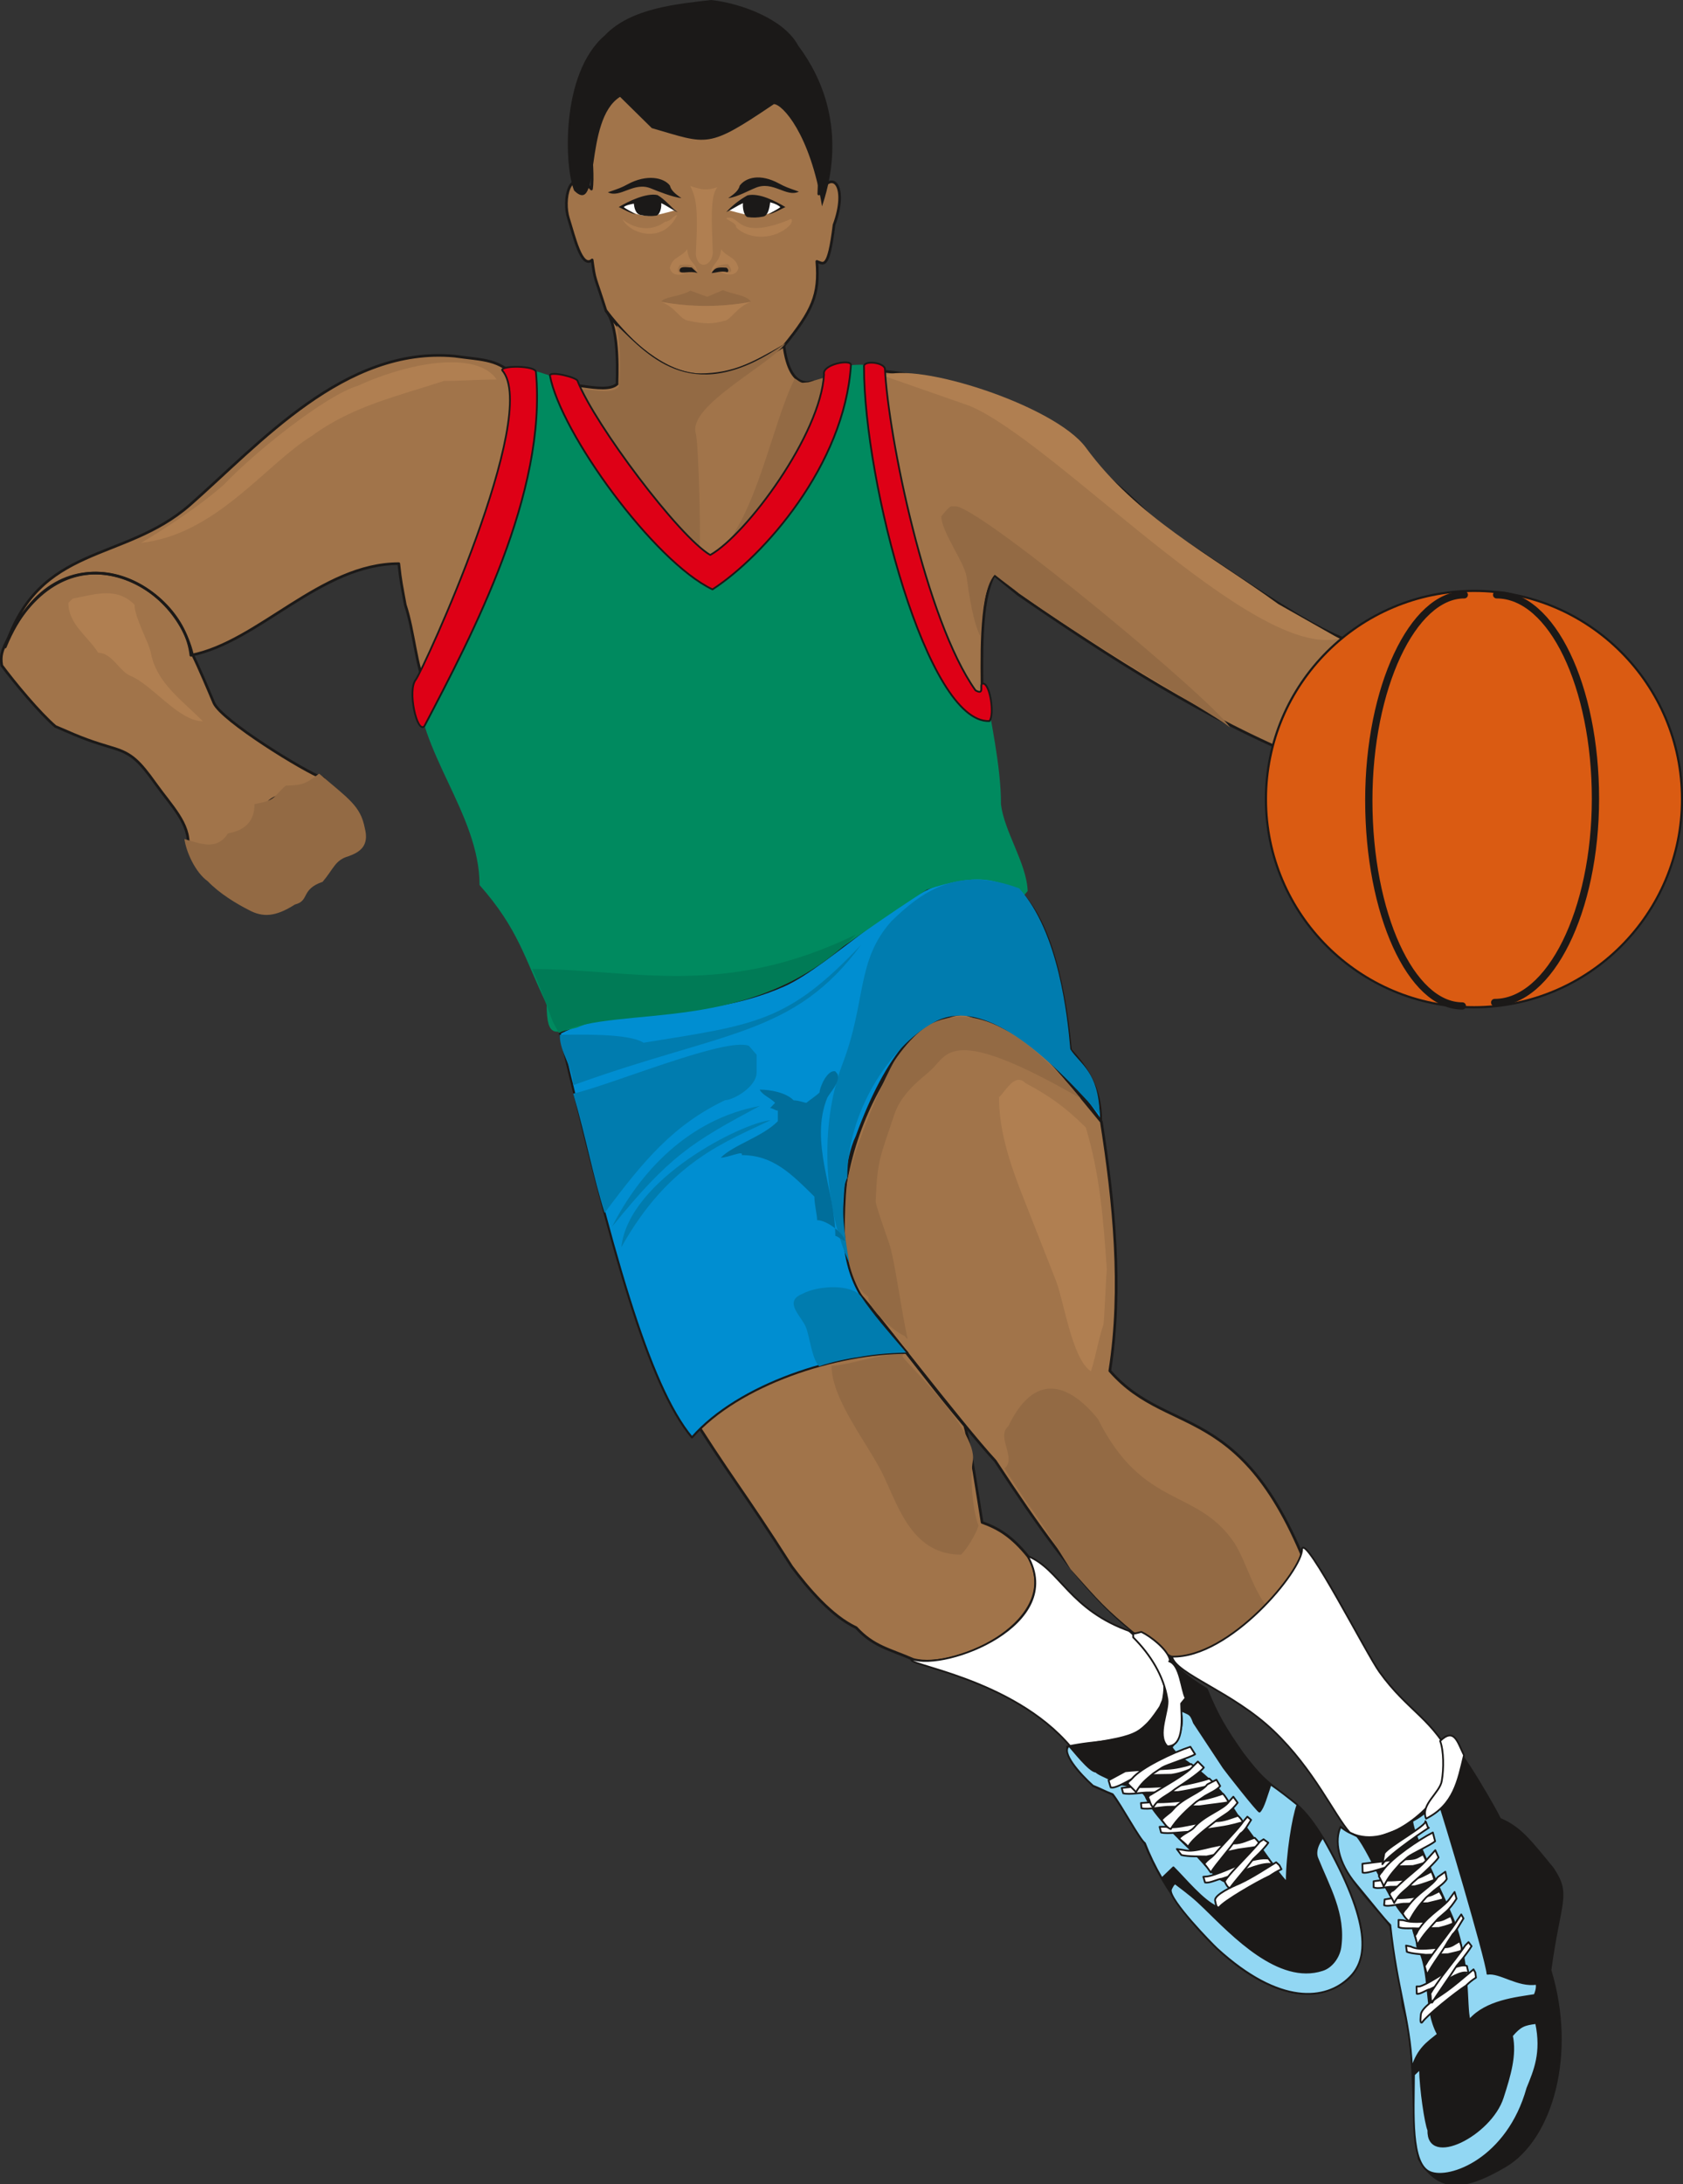
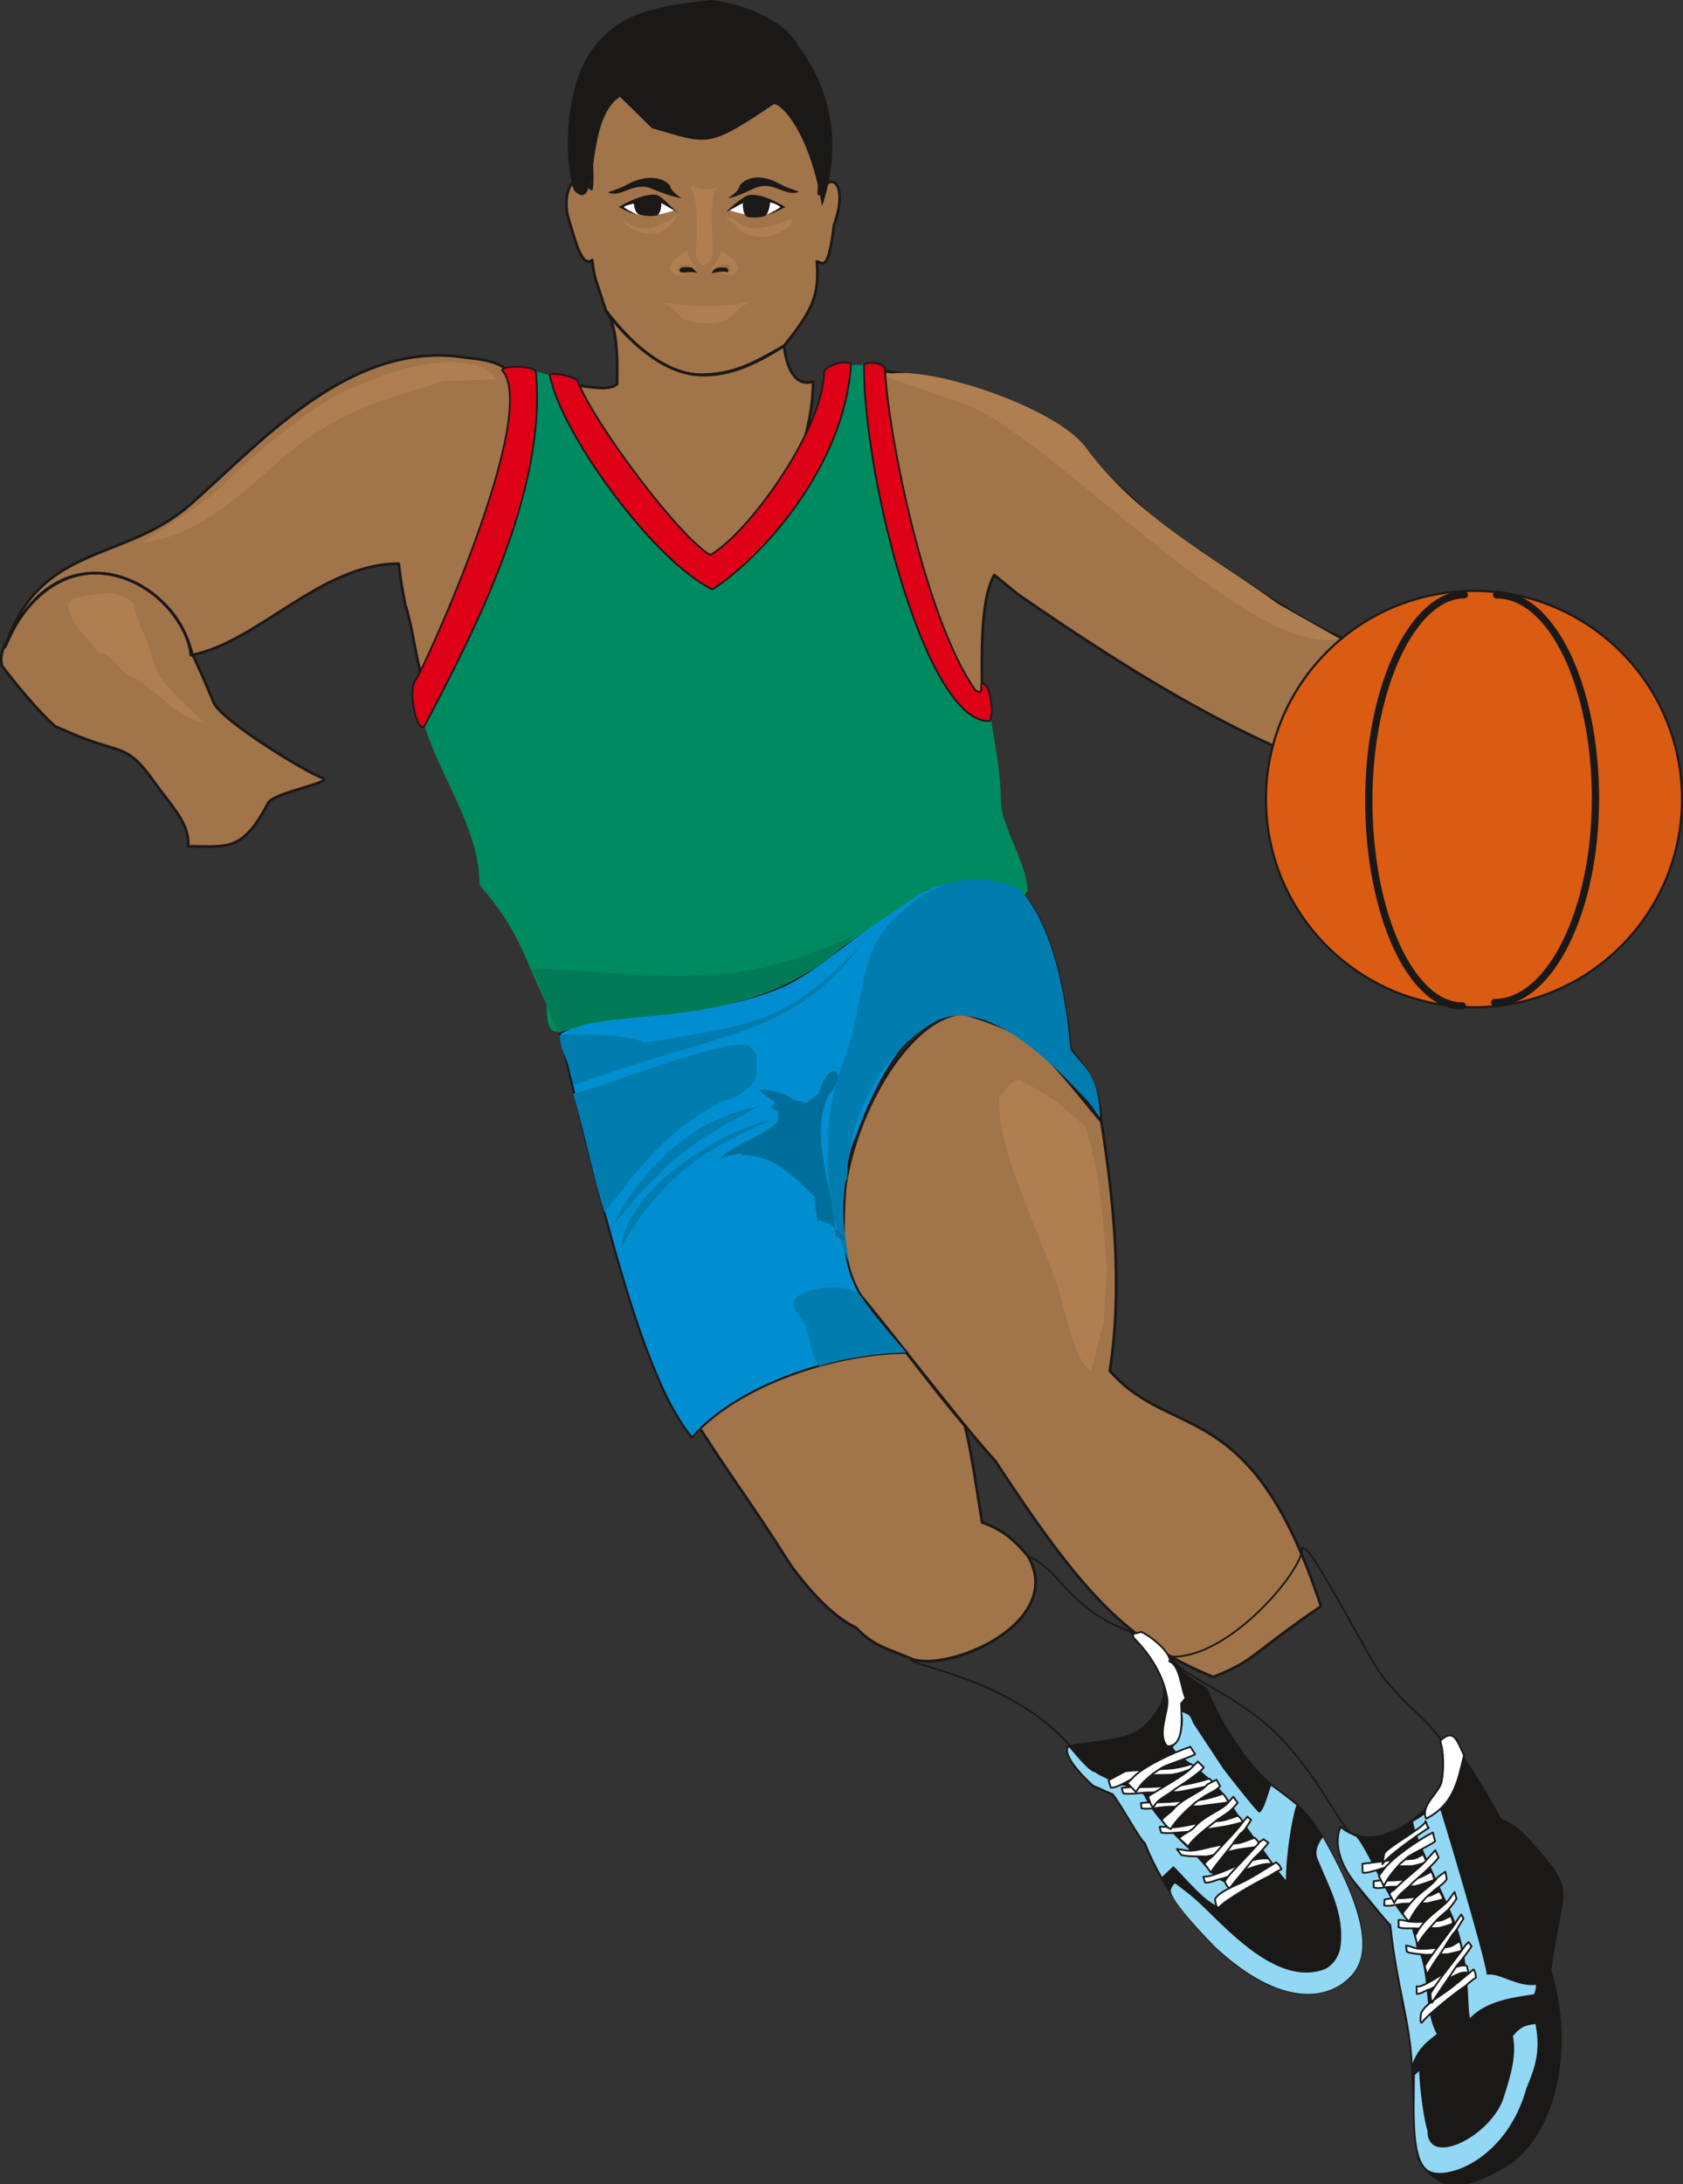
<svg xmlns="http://www.w3.org/2000/svg" xml:space="preserve" width="171.3mm" height="839.698" fill-rule="evenodd" stroke-linejoin="round" stroke-width="28.222" preserveAspectRatio="xMidYMid" version="1.2" viewBox="0 0 17130 22217">
  <rect x="0" y="0" width="17130" height="22217" fill="#333333" stroke="none" />
  <defs class="ClipPathGroup">
    <clipPath id="a" clipPathUnits="userSpaceOnUse">
      <path d="M0 0h17130v22217H0z" />
    </clipPath>
  </defs>
  <g class="SlideGroup">
    <g class="Slide" clip-path="url(#a)">
      <g class="Page">
        <g class="com.sun.star.drawing.ClosedBezierShape">
          <path fill="none" d="M-2 285h13904v16788H-2z" class="BoundingBox" />
          <path fill="#A1744A" d="M9820 14502c61 223 130 703 176 983 162 58 302 139 470 348 370 635-729 1168-1171 1046-237-104-404-130-580-323-254-119-492-401-657-622-511-802-607-881-1100-1669 528-365 833-350 1300-485 198-56 455-330 676-388 391 485 566 731 886 1110Zm0 0Zm1390-3092c127 808 218 1690 86 2533 633 724 1440 233 2149 2395-719 490-668 551-1097 719-866-358-1313-816-2218-2197-360-391-1239-1545-1384-1697-556-996 353-2852 1069-2852 691 213 750 315 1395 1099Zm0 0ZM8947 3774c818 33 2044 694 2862 1583 409 221 1682 1191 2078 1191 0 279-338 178-521 889-79 0 23 297-58 297-1021-409-2025-1054-2944-1687l-244-198c-152 265-124 882-124 1242-397-88-971-2331-1049-3317Zm0 0Zm-2780-615c150 183 109 732 114 747-127 120-581-76-653 43 262 765 1253 1883 1698 2208 394-516 950-1499 950-2276-8-3-234 112-297-363-727 475-1225 398-1812-359Zm0 0ZM4338 6997c-104-218-124-579-213-845-36-199-46-232-66-419-795 0-1425 797-2116 932-79-729-1349-1405-1890-84 346-1059 1199-854 1877-1443 714-625 1577-1618 2695-1516 302 43 452 25 648 236-41 1156-396 2149-935 3139Zm0 0Zm-2382-348c76 155 162 361 221 501 81 180 924 698 1107 764 114 49-528 148-561 265-259 490-412 429-808 429 18-231-168-407-333-638-162-228-244-305-419-358-244-74-297-91-599-223-163-140-414-442-546-620-17-102 5-153 50-247 577-1181 1695-657 1888 127Zm0 0Zm6330-5458c-96-318-571-944-1145-889-654 66-806 76-1116 627-79 153 30 780-5 994-232-249-293 119-234 299 58 181 132 516 241 422 31 223 20 137 140 515 206 303 622 658 961 653 338-5 523-106 851-294 292-359 363-519 335-859 66 20 117 102 175-371 145-393-15-581-155-315 13-404 28-431-48-782Z" />
          <path fill="none" stroke="#1B1918" stroke-linejoin="miter" stroke-width="27" d="M9820 14502c61 223 130 703 176 983 162 58 302 139 470 348 370 635-729 1168-1171 1046-237-104-404-130-580-323-254-119-492-401-657-622-511-802-607-881-1100-1669 528-365 833-350 1300-485 198-56 455-330 676-388 391 485 566 731 886 1110Z" />
          <path fill="none" stroke="#1B1918" stroke-linejoin="miter" stroke-width="27" d="M11210 11410c127 808 218 1690 86 2533 633 724 1440 233 2149 2395-719 490-668 551-1097 719-866-358-1313-816-2218-2197-360-391-1239-1545-1384-1697-556-996 353-2852 1069-2852 691 213 750 315 1395 1099ZM8947 3774c818 33 2044 694 2862 1583 409 221 1682 1191 2078 1191 0 279-338 178-521 889-79 0 23 297-58 297-1021-409-2025-1054-2944-1687l-244-198c-152 265-124 882-124 1242-397-88-971-2331-1049-3317Zm-2780-615c150 183 109 732 114 747-127 120-581-76-653 43 262 765 1253 1883 1698 2208 394-516 950-1499 950-2276-8-3-234 112-297-363-727 475-1225 398-1812-359ZM4338 6997c-104-218-124-579-213-845-36-199-46-232-66-419-795 0-1425 797-2116 932-79-729-1349-1405-1890-84 346-1059 1199-854 1877-1443 714-625 1577-1618 2695-1516 302 43 452 25 648 236-41 1156-396 2149-935 3139Z" />
          <path fill="none" stroke="#1B1918" stroke-linejoin="miter" stroke-width="27" d="M1956 6649c76 155 162 361 221 501 81 180 924 698 1107 764 114 49-528 148-561 265-259 490-412 429-808 429 18-231-168-407-333-638-162-228-244-305-419-358-244-74-297-91-599-223-163-140-414-442-546-620-17-102 5-153 50-247 577-1181 1695-657 1888 127Zm6330-5458c-96-318-571-944-1145-889-654 66-806 76-1116 627-79 153 30 780-5 994-232-249-293 119-234 299 58 181 132 516 241 422 31 223 20 137 140 515 206 303 622 658 961 653 338-5 523-106 851-294 292-359 363-519 335-859 66 20 117 102 175-371 145-393-15-581-155-315 13-404 28-431-48-782Z" />
        </g>
        <g class="com.sun.star.drawing.ClosedBezierShape">
          <path fill="none" d="M1877 2951h11173v14112H1877z" class="BoundingBox" />
-           <path fill="#936A44" d="M11000 11173c-1335-769-1353-444-1525-289-71 71-298 218-376 462-135 412-170 442-186 871-2 36 92 298 137 430 54 152 120 665 188 971-17 0-22-33-40-33-109-54-361-270-361-397-89-54-162-196-198-285-71-162-51-744-8-922 97-404 460-1275 635-1430 463-396 1015-249 1734 622Zm0 0Zm-737 3334c267-559 617-437 912-74 462 922 1006 696 1387 1258 127 195 198 520 378 701l109 216c-188 210-569 393-690 454-290-73-544-294-813-457-305-254-343-302-650-645-216-341-265-434-463-704l-209-320c128-106-89-322 39-429Zm0 0Zm-1799-615c0 358 396 821 543 1148 150 328 300 773 775 773 61-59 150-206 178-295-59-150-89-478-59-655 59-328-731-1042-716-1072l18-28c-208 0-592 129-739 129Zm0 0ZM6279 3309c341 332 790 835 1715 183-153 218-998 635-912 916 28 94 61 1204 28 1268-475-239-960-1204-1219-1720 205 13 335 54 409-23 5-116 30-312-21-624Zm0 0Zm1898 584c-38 7-92-64-92-33-226 452-381 1374-767 1760 0-63 132-30 196 0 226 226 879-1399 942-1720l-46-66-180 54-53 5Zm0 0ZM3002 9200c152-38 56-153 282-231 114-135 127-221 261-259 115-41 216-104 168-287-43-226-165-298-465-554-145 112-180 117-340 122-130 114-92 147-318 188 3 167-94 269-269 297-112 173-262 112-444 58 17 127 109 338 238 430 120 124 285 226 437 302 153 76 285 38 450-66Zm0 0Zm9517-1801c-178-279-2453-2173-2783-2249h-53c-25 0-102 102-102 102 0 155 231 459 257 614 25 178 63 453 140 605 0-152 45-521 147-625 768 612 2216 1401 2394 1553Zm0 0ZM7643 3070c-40-69-188-76-284-119-54 22-107 45-160 68-56-20-114-41-173-63-94 61-272 61-295 114 305 56 610 56 912 0Z" />
        </g>
        <g class="com.sun.star.drawing.ClosedBezierShape">
          <path fill="none" d="M696 1892h12936v12057H696z" class="BoundingBox" />
          <path fill="#B07F51" d="M7516 2725c-20 96-132 68-180 43 31-13 168 46 74-81-54 2-135 7-176 96 8-71 44-94 79-150 0 0 28-58 26-99 58 84 149 74 177 191Zm0 0Zm-698 0c20 96 129 71 178 48-107 20-115-20-76-79 53 3 137-33 180 89-10-84-43-94-79-150 0 0-28-58-25-99-66 89-150 74-178 191Zm0 0Zm-51-468c71-10 89-71 125-68-140 292-473 198-557 40 89 77 270 148 432 28Zm0 0Zm666-43c96 10 111 216 591 25 49-35 44 23 11 56-140 140-404 155-544 16 18-51-178-97-58-97Zm0 0Zm-407-322c130 43 170 45 277 12-79 84-58 366-48 671-13 137-155 172-173 12 28-510-2-576-56-695Zm0 0Zm2840 2235c875 363 2886 2586 3765 2368l-620-351c-696-505-1440-881-1960-1593-318-429-1721-876-2059-729l874 305Zm0 0Zm572 6890c234 125 394 234 613 450 142 467 180 934 215 1455-5-43-28 592-38 559-53 163-68 287-124 467-196-127-274-721-361-934l-305-775c-133-335-270-701-270-1077 74-74 163-252 270-145Zm0 0ZM4517 3875c-463 153-928 254-1340 557-477 292-973 1004-1742 1090 155-89 586-361 845-594 323-339 1034-905 1357-1002 593-269 1233-343 1418-66-160 0-383 15-538 15Zm0 0ZM739 6089c231-44 447-122 630 61 0 76 48 185 78 261 31 76 79 170 92 247 63 292 310 462 526 678-247 0-511-369-740-463-109-45-185-233-325-233-106-168-304-292-304-508 15-13 30-31 43-43Zm0 0Zm5987-3019c153 53 191 178 277 191 183 40 257 33 369 2 63-2 127-145 274-193-307 56-615 56-920 0Z" />
        </g>
        <g class="com.sun.star.drawing.ClosedBezierShape">
          <path fill="none" d="M6345 2009h1600v187H6345z" class="BoundingBox" />
          <path fill="#FFF" d="M6345 2106c30-28 43-54 264-97 96 0 196 72 262 130-199 54-336 104-526-33Zm0 0Zm1599 0c-30-28-43-54-264-97-97 0-197 72-260 130 202 54 339 104 524-33Z" />
        </g>
        <g class="com.sun.star.drawing.ClosedBezierShape">
          <path fill="none" d="M5779 0h2694v2778H5779z" class="BoundingBox" />
          <path fill="#1B1918" d="M7242 2777c35-51 51-61 152-54 20 13 26 38 8 46-54-20-120 8-160 8Zm0 0Zm-324-16c-10-63 81-40 122-40l61 56c-86-26-155 12-183-16Zm0 0Zm-284-1458c575 166 562 216 1243-244 84 0 368 299 490 1040 51-160 310-898-244-1637-137-259-564-427-886-462-332 40-814 78-1081 360-456 391-410 1350-312 1579 277 269 91-718 467-954l323 318Zm0 0Zm185 585c-61-82-236-120-432-13-61 33-83 41-200 81 127 64 264-114 442-38 63 26 221 89 307 97-69-46-107-82-117-127Zm0 0Zm710 0c61-82 206-127 401-21 61 33 84 41 201 82-127 63-264-115-442-38-64 25-191 96-277 104 69-46 107-82 117-127Zm0 0Zm-1231 218c92-56 280-147 394-122 76 43 140 127 206 175-61-27-109-66-168-93 5 40-10 114-48 127-56 7-99 7-160-6-56-10-66-78-71-116-54 12-79 17-102 35 13 18 74 43 120 74-51-10-122-51-171-74Zm0 0Zm1696 0c-97-58-265-147-386-119-77 43-153 101-216 170 61-28 111-64 170-91-5 40 7 129 46 142 55 7 99 7 160-5 55-10 66-107 71-145 53 13 81 30 104 48-13 18-74 43-120 74 51-10 122-51 171-74Z" />
        </g>
        <g class="com.sun.star.drawing.ClosedBezierShape">
          <path fill="none" d="M5684 8919h5535v5720H5684z" class="BoundingBox" />
          <path fill="#008ED1" d="M10328 9016c-160-90-409-103-567-68-474 0-1314 871-1784 1077-876 383-1689 170-2280 482 528 2224 901 3580 1346 4114 477-544 1474-861 2193-861-399-450-625-656-648-1242 0-272 15-717 132-959 615-1684 1456-1638 2487-158 0-340-148-546-308-723-76-783-251-1392-571-1662Z" />
          <path fill="none" stroke="#1B1918" stroke-linejoin="miter" stroke-width="21" d="M10328 9016c-160-90-409-103-567-68-474 0-1314 871-1784 1077-876 383-1689 170-2280 482 528 2224 901 3580 1346 4114 477-544 1474-861 2193-861-399-450-625-656-648-1242 0-272 15-717 132-959 615-1684 1456-1638 2487-158 0-340-148-546-308-723-76-783-251-1392-571-1662Z" />
        </g>
        <g class="com.sun.star.drawing.ClosedBezierShape">
          <path fill="none" d="M9267 15733h5544v2981H9267z" class="BoundingBox" />
-           <path fill="#FFF" d="m14800 17931-72 254c-188 256-274 353-513 432-292 109-287 111-475 25-160-180-365-643-777-1036-416-398-994-578-1035-756 586 18 1332-879 1325-1097 38-141 660 1077 787 1252 292 408 556 479 760 926Zm0 0Zm-3903-165c-594-705-1724-837-1613-890 346 119 1572-348 1176-1049 330 132 422 551 1052 769 447 391 322 631 322 723-238 363-256 330-937 447Z" />
          <path fill="none" stroke="#1B1918" stroke-linejoin="miter" stroke-width="18" d="m14800 17931-72 254c-188 256-274 353-513 432-292 109-287 111-475 25-160-180-365-643-777-1036-416-398-994-578-1035-756 586 18 1332-879 1325-1097 38-141 660 1077 787 1252 292 408 556 479 760 926Zm-3903-165c-594-705-1724-837-1613-890 346 119 1572-348 1176-1049 330 132 422 551 1052 769 447 391 322 631 322 723-238 363-256 330-937 447Z" />
        </g>
        <g class="com.sun.star.drawing.ClosedBezierShape">
          <path fill="none" d="M4244 3710h6217v6786H4244z" class="BoundingBox" />
          <path fill="#008A5F" d="M5872 3878c-237 0-516-203-752-115 396 450-556 2797-876 3160 0 722 637 1352 637 2079 396 449 455 739 683 1214 0 363 97 284 310 236 399-180 1293-109 1726-307 554-145 952-531 1836-1097 501-166 717-120 988 58l36-43c-10-280-239-605-272-882 3-375-112-891-165-1217-53 43 8 189-86 94-549-602-823-2329-930-2873 0-91-48-333-48-422-36-93-554-57-554 56l-48 300c-69 396-869 1440-1119 1544-660-391-1092-1145-1366-1785Z" />
        </g>
        <g class="com.sun.star.drawing.ClosedBezierShape">
          <path fill="none" d="M12874 5999h4258v4258h-4258z" class="BoundingBox" />
          <path fill="#DA5B12" d="M15004 6010c1166 0 2116 949 2116 2119 0 1166-950 2116-2116 2116-1170 0-2119-950-2119-2116 0-1170 949-2119 2119-2119Z" />
          <path fill="none" stroke="#1B1918" stroke-linejoin="miter" stroke-width="22" d="M15004 6010c1166 0 2116 949 2116 2119 0 1166-950 2116-2116 2116-1170 0-2119-950-2119-2116 0-1170 949-2119 2119-2119Z" />
        </g>
        <g fill="none" class="com.sun.star.drawing.OpenBezierShape">
          <path d="M13895 6013h2382v4257h-2382z" class="BoundingBox" />
          <path stroke="#1B1918" stroke-linecap="round" stroke-width="74" d="M15233 6050c564 0 1006 934 1006 2073 0 1142-462 2074-1026 2074m-329 35c-523 0-952-939-952-2091 0-1149 449-2091 972-2091" />
        </g>
        <g class="com.sun.star.drawing.ClosedBezierShape">
          <path fill="none" d="M5697 8947h5496v4952H5697z" class="BoundingBox" />
          <path fill="#007CAF" d="M9223 13757c-203 7-323 18-493 48-99 13-277 51-392 92-76-77-94-293-135-397-43-111-236-261-35-340 152-84 494-104 595 25 125 186 277 358 460 572Zm0 0Zm-3389-2633c129 443 208 862 320 1213 398-536 706-899 1227-1147 81 0 322-134 320-284v-178l-79-91c-239-89-1395 396-1788 487Zm0 0Zm716-518c1145-185 1468-206 2216-998-684 932-1396 874-2932 1430 0-183-137-330-137-513 157 0 698-20 853 81Zm0 0Zm-320 1871c284-559 780-1094 1504-1228-689 367-922 509-1504 1228Zm0 0Zm94 210c488-878 1084-1082 1519-1293-285 25-1445 600-1519 1293Zm0 0Zm2747-3315c-359 404-252 815-496 1450-242 634-184 1477 71 2028 0 0-134-660-22-871-3-654 421-1325 878-1579 455-254 1055 214 1690 935-8-432-199-510-298-663-28-330-116-1188-520-1636-630-237-1001 41-1303 336Z" />
        </g>
        <g class="com.sun.star.drawing.ClosedBezierShape">
          <path fill="none" d="M5418 9504h3296v1004H5418z" class="BoundingBox" />
-           <path fill="#007B56" d="M5689 10507c618-303 1962 51 3024-1002-1354 656-2267 351-3295 351 78 183 147 371 210 539l61 112Z" />
+           <path fill="#007B56" d="M5689 10507c618-303 1962 51 3024-1002-1354 656-2267 351-3295 351 78 183 147 371 210 539l61 112" />
        </g>
        <g class="com.sun.star.drawing.ClosedBezierShape">
          <path fill="none" d="M7336 10894h1272v1731H7336z" class="BoundingBox" />
          <path fill="#006E9B" d="M7549 11749c317 0 501 186 740 422 0 82 28 186 28 240 104 0 264 132 290 213-26 0-82-53-105-53 0-453-266-956-81-1407 28-53 132-157 104-239l-23-28c-81-21-160 163-160 214-25 28-106 81-134 106-23 0-76-25-130-25-79-81-240-109-346-109 28 56 106 81 157 134l-51 54c28 0 51 25 79 25v108c-157 160-449 239-581 371 78 0 238-79 213-26Z" />
        </g>
        <g class="com.sun.star.drawing.ClosedBezierShape">
          <path fill="none" d="M4189 3676h5916v3730H4189z" class="BoundingBox" />
          <path fill="#DE0016" d="M5597 3818c107 584 1062 1896 1655 2177 520-337 1343-1265 1409-2281 8-66-297-8-274 94-33 607-787 1628-1158 1837-316-184-1172-1322-1350-1769 0-35-274-104-282-58Zm0 0Zm3197-87c0 1176 645 3631 1277 3603 54-66 5-378-63-381-51-5 25 127-79 69-508-714-889-2590-922-3273-18-67-224-85-213-18Zm0 0Zm-3339 54c112 1229-640 2655-1135 3600-74 86-177-368-87-473 76-104 1270-2696 879-3145-20-51 343-51 343 18Z" />
          <path fill="none" stroke="#1B1918" stroke-linejoin="miter" stroke-width="18" d="M5597 3818c107 584 1062 1896 1655 2177 520-337 1343-1265 1409-2281 8-66-297-8-274 94-33 607-787 1628-1158 1837-316-184-1172-1322-1350-1769 0-35-274-104-282-58Zm3197-87c0 1176 645 3631 1277 3603 54-66 5-378-63-381-51-5 25 127-79 69-508-714-889-2590-922-3273-18-67-224-85-213-18Zm-3339 54c112 1229-640 2655-1135 3600-74 86-177-368-87-473 76-104 1270-2696 879-3145-20-51 343-51 343 18Z" />
        </g>
        <g class="com.sun.star.drawing.ClosedBezierShape">
          <path fill="none" d="M10852 16559h5062v5671h-5062z" class="BoundingBox" />
          <path fill="#1B1918" d="M13645 18581c-152 368 338 777 503 1008 84 432 117 681 127 813 143 438 71 903 165 1558 191 318 425 345 887 71 462-277 716-1128 454-1992 97-714 206-765 26-1034-239-292-333-417-539-505-109-221-551-956-533-766 5 196 15 331-94 512-160 223-622 635-996 335Zm0 0Zm-94 1651c-681 272-1601-711-1901-1483-81-92-246-404-327-496l-198-86c-79-92-264-225-264-402 314-67 472-33 708-140 0 0 244-188 244-280l48-114c0-269-157-455-368-642 173 73 345 228 432 261 35 97 122 186 358 330 114 275 183 391 368 656 196 252 196 239 470 465 206 110 405 483 504 691 112 249 521 1004-74 1240Z" />
          <path fill="none" stroke="#1B1918" stroke-linejoin="miter" stroke-width="18" d="M13645 18581c-152 368 338 777 503 1008 84 432 117 681 127 813 143 438 71 903 165 1558 191 318 425 345 887 71 462-277 716-1128 454-1992 97-714 206-765 26-1034-239-292-333-417-539-505-109-221-551-956-533-766 5 196 15 331-94 512-160 223-622 635-996 335Z" />
          <path fill="none" stroke="#1B1918" stroke-linejoin="miter" stroke-width="18" d="M13551 20232c-681 272-1601-711-1901-1483-81-92-246-404-327-496l-198-86c-79-92-264-225-264-402 314-67 472-33 708-140 0 0 244-188 244-280l48-114c0-269-157-455-368-642 173 73 345 228 432 261 35 97 122 186 358 330 114 275 183 391 368 656 196 252 196 239 470 465 206 110 405 483 504 691 112 249 521 1004-74 1240Z" />
        </g>
        <g class="com.sun.star.drawing.ClosedBezierShape">
          <path fill="none" d="M10851 17371h4818v4750h-4818z" class="BoundingBox" />
          <path fill="#92D7F3" d="M15620 20292c-190 31-493 59-663 254-41-142 10-609-175-1045-186-432-397-833-408-978 134-71 139-104 268-200 43 111 488 1609 498 1753 127-20 310 132 500 102 3 25 5 56-20 114Zm0 0Zm-985 399c-148-269-61-632-212-897 2-95-43-102-49-245-185-78-416-695-561-871-74-38-94-38-168-96-63 137-30 360 158 584 185 223 277 343 348 414 69 654 198 948 221 1451 63-195 156-254 263-340Zm0 0Zm-1429-2333c-46 122-109 508-109 777 0 28-132-152-145-172-132-196-310-419-406-577-145-233-369-406-527-508-26-18-79-79-94-106 94-107 136-277 81-381 105 50 110 33 146 132l302 457c15 23 351 452 366 447 41-41 71-160 112-277 89 61 180 132 274 208Zm0 0Zm-739 780c-89-28-236-211-287-264-174-170-423-394-514-589-38-107-262-145-353-145 0-13-15-26-15-41-39-25-117-51-143-79-66 0-233-221-274-261-85 63 107 282 244 404 89 35 112 53 200 86 87 109 275 462 328 498 46 119 104 239 173 358l117-112c118 117 300 341 445 404 282-127 175-165 79-259Zm0 0Zm3079 2102c72-178 153-359 89-663-119 15-160 28-246 129 41 193-20 402-94 630-122 379-767 709-757 330-28-61-82-416-85-622l-61 58c-2 397-35 910 164 991 198 86 790-135 990-853Zm0 0Zm-2081-2549c-2-3-94 109-58 206 117 292 284 569 236 908-15 104-91 205-183 233-444 145-914-354-1196-628-104-102-163-148-301-252-13-7-46 54-46 64-17 104 418 549 471 598 640 584 1108 528 1346 294 188-180 237-534-269-1423Z" />
          <path fill="none" stroke="#1B1918" stroke-linejoin="miter" stroke-width="18" d="M15620 20292c-190 31-493 59-663 254-41-142 10-609-175-1045-186-432-397-833-408-978 134-71 139-104 268-200 43 111 488 1609 498 1753 127-20 310 132 500 102 3 25 5 56-20 114Zm-985 399c-148-269-61-632-212-897 2-95-43-102-49-245-185-78-416-695-561-871-74-38-94-38-168-96-63 137-30 360 158 584 185 223 277 343 348 414 69 654 198 948 221 1451 63-195 156-254 263-340Zm-1429-2333c-46 122-109 508-109 777 0 28-132-152-145-172-132-196-310-419-406-577-145-233-369-406-527-508-26-18-79-79-94-106 94-107 136-277 81-381 105 50 110 33 146 132l302 457c15 23 351 452 366 447 41-41 71-160 112-277 89 61 180 132 274 208Zm-739 780c-89-28-236-211-287-264-174-170-423-394-514-589-38-107-262-145-353-145 0-13-15-26-15-41-39-25-117-51-143-79-66 0-233-221-274-261-85 63 107 282 244 404 89 35 112 53 200 86 87 109 275 462 328 498 46 119 104 239 173 358l117-112c118 117 300 341 445 404 282-127 175-165 79-259Zm3079 2102c72-178 153-359 89-663-119 15-160 28-246 129 41 193-20 402-94 630-122 379-767 709-757 330-28-61-82-416-85-622l-61 58c-2 397-35 910 164 991 198 86 790-135 990-853Z" />
-           <path fill="none" stroke="#1B1918" stroke-linejoin="miter" stroke-width="18" d="M13465 18691c-2-3-94 109-58 206 117 292 284 569 236 908-15 104-91 205-183 233-444 145-914-354-1196-628-104-102-163-148-301-252-13-7-46 54-46 64-17 104 418 549 471 598 640 584 1108 528 1346 294 188-180 237-534-269-1423Z" />
        </g>
        <g fill="none" class="com.sun.star.drawing.LineShape">
          <path d="M14775 17944h53v40h-53z" class="BoundingBox" />
          <path stroke="#1B1918" stroke-linejoin="miter" stroke-width="19" d="m14822 17974-42-21" />
        </g>
        <g fill="none" class="com.sun.star.drawing.LineShape">
          <path d="M14775 17944h53v40h-53z" class="BoundingBox" />
          <path stroke="#1B1918" stroke-linejoin="miter" stroke-width="19" d="m14822 17974-42-21" />
        </g>
        <g class="com.sun.star.drawing.ClosedBezierShape">
          <path fill="none" d="M11272 17932h3682v2359h-3682z" class="BoundingBox" />
          <path fill="#FFF" d="M14522 18939c-30 10-46 18-140 41l-226 5c-43-5-241 81-287 61l-2-89 172-20c135-21 155-16 320-28 61-5 74-21 127-49 11 28 21 44 36 79Zm0 0Zm76 183c-33 10-104 41-198 64l-226 5c-43-5-150 28-193 5v-61l71-10c132 7 155-3 325-11 61-2 140-50 193-78 10 28 23 48 28 86Zm0 0Zm89 196c-30 10-61 17-155 40l-226 5c-43-5-175 36-218 16l5-59 89-15c134 8 157-10 327-18 61-2 87-25 143-51 10 26 35 49 35 82Zm0 0Zm102 246c-31 13-49 23-143 46l-226 5c-43-5-139 7-185-13v-74l46 3c101 30 172 15 343 8 61-3 86-26 142-51 10 25 23 46 23 76Zm0 0Zm78 280c-33 11-35 11-129 33l-226 6c-43-6-147-11-193-31l-8-63 48 10c92 43 186 15 356 7 61-2 89-33 142-61 10 23 33 87 10 99Zm0 0Zm77 224c-69-28-193 56-308 124l-81 41c-33 3-102 56-135 46l-2-74h30c77-20 206-112 318-175 43-23 127-51 165-33 5 35 13 43 13 71Zm0 0Zm-2775-2092c-41 10-122 58-246 76l-303 5c-58-3-249 142-315 124l-22-73 170-92c177-18 203-10 426-25 82-3 181-26 247-48 20 22 12 2 43 33Zm0 0Zm193 177c-41 8-246 56-371 74l-302 5c-59-2-191 25-257 8l-15-54 94-10c180 5 206-2 437-10 81 0 295-53 361-76 20 23 38 28 53 63Zm0 0Zm142 178c-43 10-170 23-294 41l-303 5c-58-3-226 33-289 15l-5-53 117-8c180 5 205-13 436-20 82 0 211-41 282-66 21 23 46 61 56 86Zm0 0Zm145 204c-41 8-104 33-229 51l-304 46c-59-3-229 25-298 7l-15-58h59c147 25 284-48 515-57 82 0 158-35 224-56 20 21 40 38 48 67Zm0 0Zm168 244c-41 10-89 15-214 33l-322 71c-59-2-188 3-257-15l-46-61 69 10c132 33 282-58 513-66 81 0 140-38 211-58 15 15 74 76 46 86Zm0 0Zm137 183c-99-23-275 58-417 114l-99 33c-46 3-124 49-173 38l-17-58 40-3c94-15 252-91 389-144 56-21 180-51 236-36 15 28 31 36 41 56Zm0 0Zm-544 437c43-61 384-259 513-318 51-33 64-43 120-68l-21-41-33-30c-101 61-236 152-373 216-69 28-251 111-249 170 5 15 8 86 43 71Z" />
          <path fill="none" stroke="#1B1918" stroke-linejoin="miter" stroke-width="18" d="M14522 18939c-30 10-46 18-140 41l-226 5c-43-5-241 81-287 61l-2-89 172-20c135-21 155-16 320-28 61-5 74-21 127-49 11 28 21 44 36 79Zm76 183c-33 10-104 41-198 64l-226 5c-43-5-150 28-193 5v-61l71-10c132 7 155-3 325-11 61-2 140-50 193-78 10 28 23 48 28 86Zm89 196c-30 10-61 17-155 40l-226 5c-43-5-175 36-218 16l5-59 89-15c134 8 157-10 327-18 61-2 87-25 143-51 10 26 35 49 35 82Zm102 246c-31 13-49 23-143 46l-226 5c-43-5-139 7-185-13v-74l46 3c101 30 172 15 343 8 61-3 86-26 142-51 10 25 23 46 23 76Zm78 280c-33 11-35 11-129 33l-226 6c-43-6-147-11-193-31l-8-63 48 10c92 43 186 15 356 7 61-2 89-33 142-61 10 23 33 87 10 99Zm77 224c-69-28-193 56-308 124l-81 41c-33 3-102 56-135 46l-2-74h30c77-20 206-112 318-175 43-23 127-51 165-33 5 35 13 43 13 71Zm-2775-2092c-41 10-122 58-246 76l-303 5c-58-3-249 142-315 124l-22-73 170-92c177-18 203-10 426-25 82-3 181-26 247-48 20 22 12 2 43 33Zm193 177c-41 8-246 56-371 74l-302 5c-59-2-191 25-257 8l-15-54 94-10c180 5 206-2 437-10 81 0 295-53 361-76 20 23 38 28 53 63Zm142 178c-43 10-170 23-294 41l-303 5c-58-3-226 33-289 15l-5-53 117-8c180 5 205-13 436-20 82 0 211-41 282-66 21 23 46 61 56 86Zm145 204c-41 8-104 33-229 51l-304 46c-59-3-229 25-298 7l-15-58h59c147 25 284-48 515-57 82 0 158-35 224-56 20 21 40 38 48 67Zm168 244c-41 10-89 15-214 33l-322 71c-59-2-188 3-257-15l-46-61 69 10c132 33 282-58 513-66 81 0 140-38 211-58 15 15 74 76 46 86Zm137 183c-99-23-275 58-417 114l-99 33c-46 3-124 49-173 38l-17-58 40-3c94-15 252-91 389-144 56-21 180-51 236-36 15 28 31 36 41 56Z" />
          <path fill="none" stroke="#1B1918" stroke-linejoin="miter" stroke-width="18" d="M12410 19399c43-61 384-259 513-318 51-33 64-43 120-68l-21-41-33-30c-101 61-236 152-373 216-69 28-251 111-249 170 5 15 8 86 43 71Z" />
        </g>
        <g class="com.sun.star.drawing.ClosedBezierShape">
-           <path fill="none" d="M11464 16590h3570v3993h-3570z" class="BoundingBox" />
          <path fill="#FFF" d="M11900 16898c111 36 122 282 167 374l-45 55c0 115 45 435-140 435-114-114 18-358 0-480-38-236-170-450-348-628v-38c28 0 74-17 84-17 94 45 264 177 289 281v18h-7Zm0 0Zm2758 810c144-139 175 8 243 145-63 262-104 503-386 645-61-142 143-264 160-386 21-122 21-302-17-404Zm0 0Zm-183 2862c48-72 340-305 447-374 43-41 56-51 101-81l-7-51-18-33c-86 71-206 178-320 254-56 36-206 135-216 203 0 15-15 102 13 82Zm0 0Zm104-204c46-78 190-279 249-373l61-74c23-30 66-86 89-124l-31-41-33 33c-43 66-150 201-236 313-28 38-97 137-119 177 7 36 2 110 20 89Zm0 0Zm-53-282c53-106 154-231 208-330l53-81c36-31 79-114 109-160l-23-41-38 56c-58 97-185 249-287 396-33 46-12 21-48 74 10 28 15 58 26 86Zm0 0Zm-100-299c56-107 135-183 211-270l82-71c35-30 76-84 106-132l-20-68-41 56c-61 96-213 165-315 312-33 43-10 25-48 79 10 25 18 63 25 94Zm0 0Zm-83-244c58-109 94-153 170-239l81-71c36-31 104-71 132-119l-15-74-79 56c-58 96-206 157-307 305-33 43-13 7-48 63 10 25 40 64 66 79Zm0 0Zm-153-186c59-109 112-119 188-205l81-71c36-31 153-140 183-186l-33-74-104 115c-76 84-175 145-310 282-40 38-17-5-53 48 10 25 33 53 48 91Zm0 0Zm-107-167c56-109 89-142 166-229l81-71c35-30 234-122 277-160l-23-89c-140 71-414 254-507 384-30 45-7 2-43 58 10 25 41 74 49 107Zm0 0Zm458-595c38-29-402 262-471 369l20-112c49-74 436-283 418-326 15 18 15 53 33 69Zm0 0Zm-2018 605c46-64 173-208 231-287l66-64c26-28 69-73 89-104l-48-35-38 25c-46 59-155 170-247 269-30 31-91 99-111 135 12 28 40 79 58 61Zm0 0Zm-199-152c54-89 199-247 247-326l56-71c43-25 79-97 107-138l-38-33-41 48c-56 83-188 212-296 337-33 38-66 48-101 96 18 18 48 61 66 87Zm0 0Zm-231-262c51-92 213-204 298-275l91-61c41-26 84-72 115-112l-44-61-43 48c-56 84-252 140-356 265-31 38-115 64-153 112 21 18 71 58 92 84Zm0 0Zm-176-180c51-93 173-205 257-276l91-61c41-25 126-61 154-101l-38-64-93 48c-58 82-246 133-350 257-31 38-76 58-115 104 21 23 51 80 94 93Zm0 0Zm-180-220c53-94 137-114 221-185l92-61c40-26 175-120 203-160l-61-61-81 81c-84 71-219 147-389 251-33 23-3-12-38 34 20 20 20 71 53 101Zm0 0Zm-175-155c53-91 91-119 175-190l92-61c40-26 289-104 335-135l-48-76c-173 56-503 213-592 322-36 39-15 6-48 49 17 23 68 66 86 91Z" />
          <path fill="none" stroke="#1B1918" stroke-linejoin="miter" stroke-width="18" d="M11900 16898c111 36 122 282 167 374l-45 55c0 115 45 435-140 435-114-114 18-358 0-480-38-236-170-450-348-628v-38c28 0 74-17 84-17 94 45 264 177 289 281v18h-7Zm2758 810c144-139 175 8 243 145-63 262-104 503-386 645-61-142 143-264 160-386 21-122 21-302-17-404Zm-183 2862c48-72 340-305 447-374 43-41 56-51 101-81l-7-51-18-33c-86 71-206 178-320 254-56 36-206 135-216 203 0 15-15 102 13 82Z" />
          <path fill="none" stroke="#1B1918" stroke-linejoin="miter" stroke-width="18" d="M14579 20366c46-78 190-279 249-373l61-74c23-30 66-86 89-124l-31-41-33 33c-43 66-150 201-236 313-28 38-97 137-119 177 7 36 2 110 20 89Zm-53-282c53-106 154-231 208-330l53-81c36-31 79-114 109-160l-23-41-38 56c-58 97-185 249-287 396-33 46-12 21-48 74 10 28 15 58 26 86Zm-100-299c56-107 135-183 211-270l82-71c35-30 76-84 106-132l-20-68-41 56c-61 96-213 165-315 312-33 43-10 25-48 79 10 25 18 63 25 94Zm-83-244c58-109 94-153 170-239l81-71c36-31 104-71 132-119l-15-74-79 56c-58 96-206 157-307 305-33 43-13 7-48 63 10 25 40 64 66 79Zm-153-186c59-109 112-119 188-205l81-71c36-31 153-140 183-186l-33-74-104 115c-76 84-175 145-310 282-40 38-17-5-53 48 10 25 33 53 48 91Zm-107-167c56-109 89-142 166-229l81-71c35-30 234-122 277-160l-23-89c-140 71-414 254-507 384-30 45-7 2-43 58 10 25 41 74 49 107Zm458-595c38-29-402 262-471 369l20-112c49-74 436-283 418-326 15 18 15 53 33 69Zm-2018 605c46-64 173-208 231-287l66-64c26-28 69-73 89-104l-48-35-38 25c-46 59-155 170-247 269-30 31-91 99-111 135 12 28 40 79 58 61Zm-199-152c54-89 199-247 247-326l56-71c43-25 79-97 107-138l-38-33-41 48c-56 83-188 212-296 337-33 38-66 48-101 96 18 18 48 61 66 87Zm-231-262c51-92 213-204 298-275l91-61c41-26 84-72 115-112l-44-61-43 48c-56 84-252 140-356 265-31 38-115 64-153 112 21 18 71 58 92 84Zm-176-180c51-93 173-205 257-276l91-61c41-25 126-61 154-101l-38-64-93 48c-58 82-246 133-350 257-31 38-76 58-115 104 21 23 51 80 94 93Zm-180-220c53-94 137-114 221-185l92-61c40-26 175-120 203-160l-61-61-81 81c-84 71-219 147-389 251-33 23-3-12-38 34 20 20 20 71 53 101Zm-175-155c53-91 91-119 175-190l92-61c40-26 289-104 335-135l-48-76c-173 56-503 213-592 322-36 39-15 6-48 49 17 23 68 66 86 91Z" />
        </g>
      </g>
    </g>
  </g>
</svg>